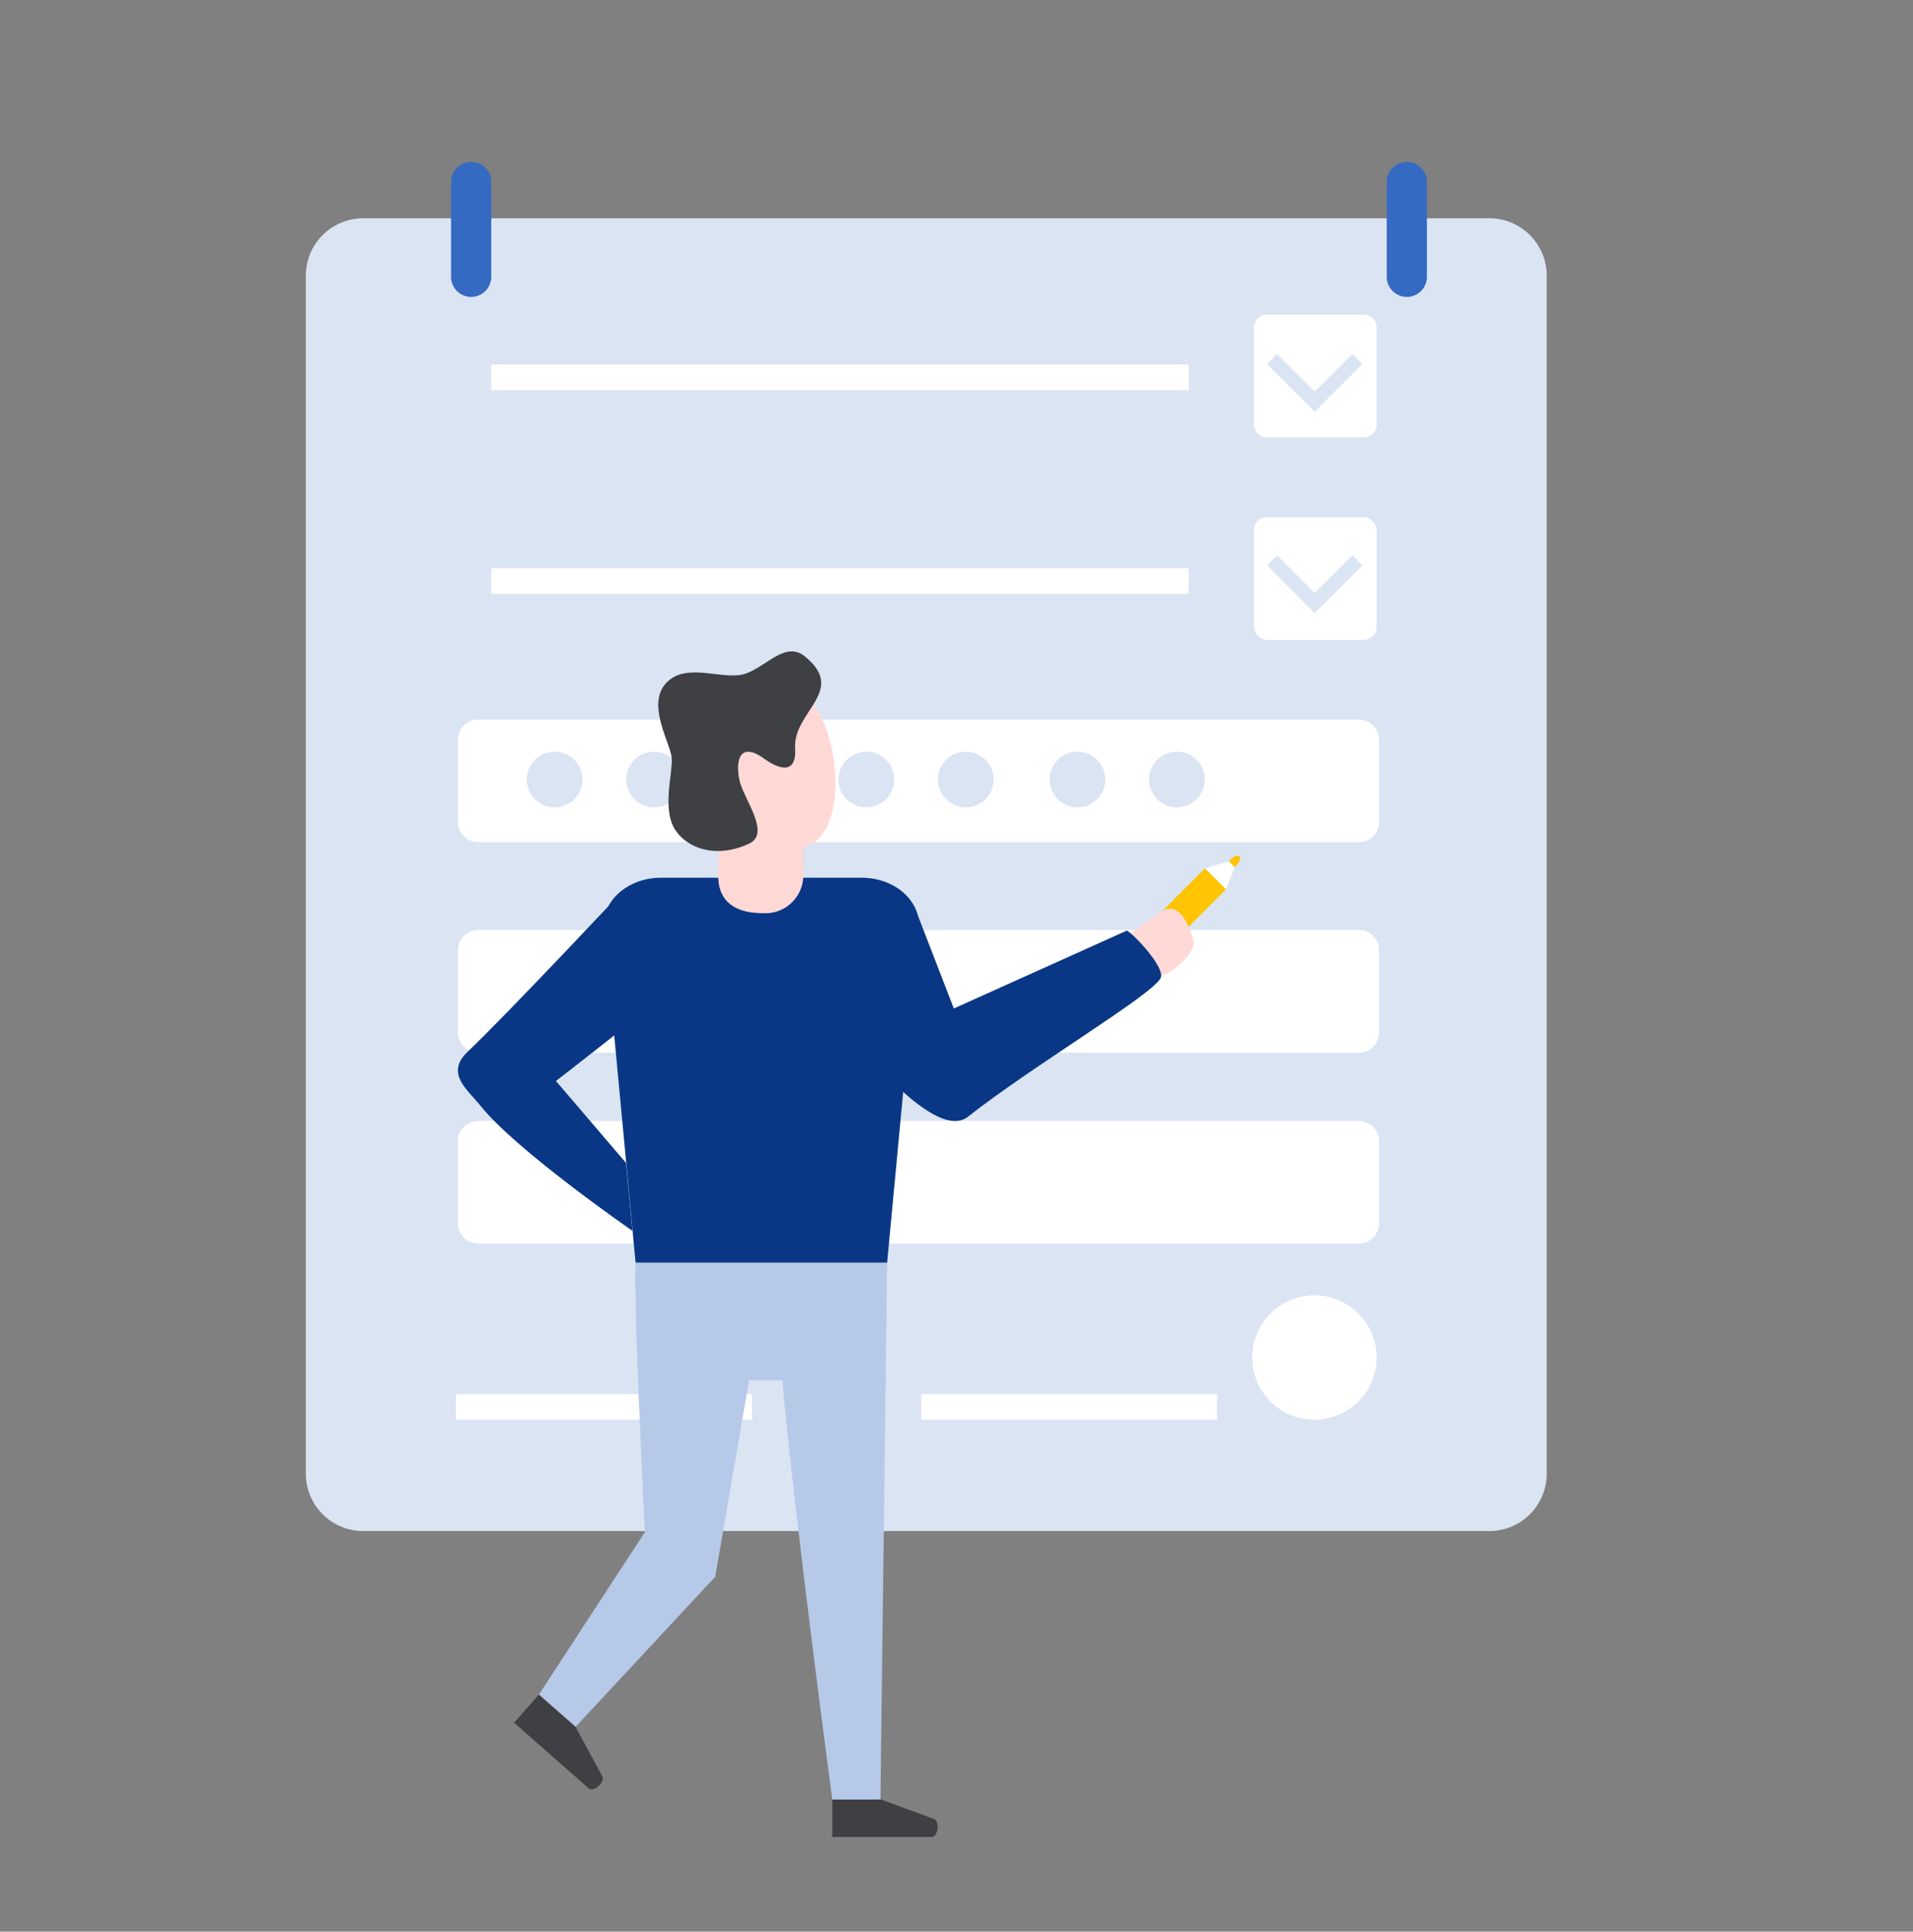
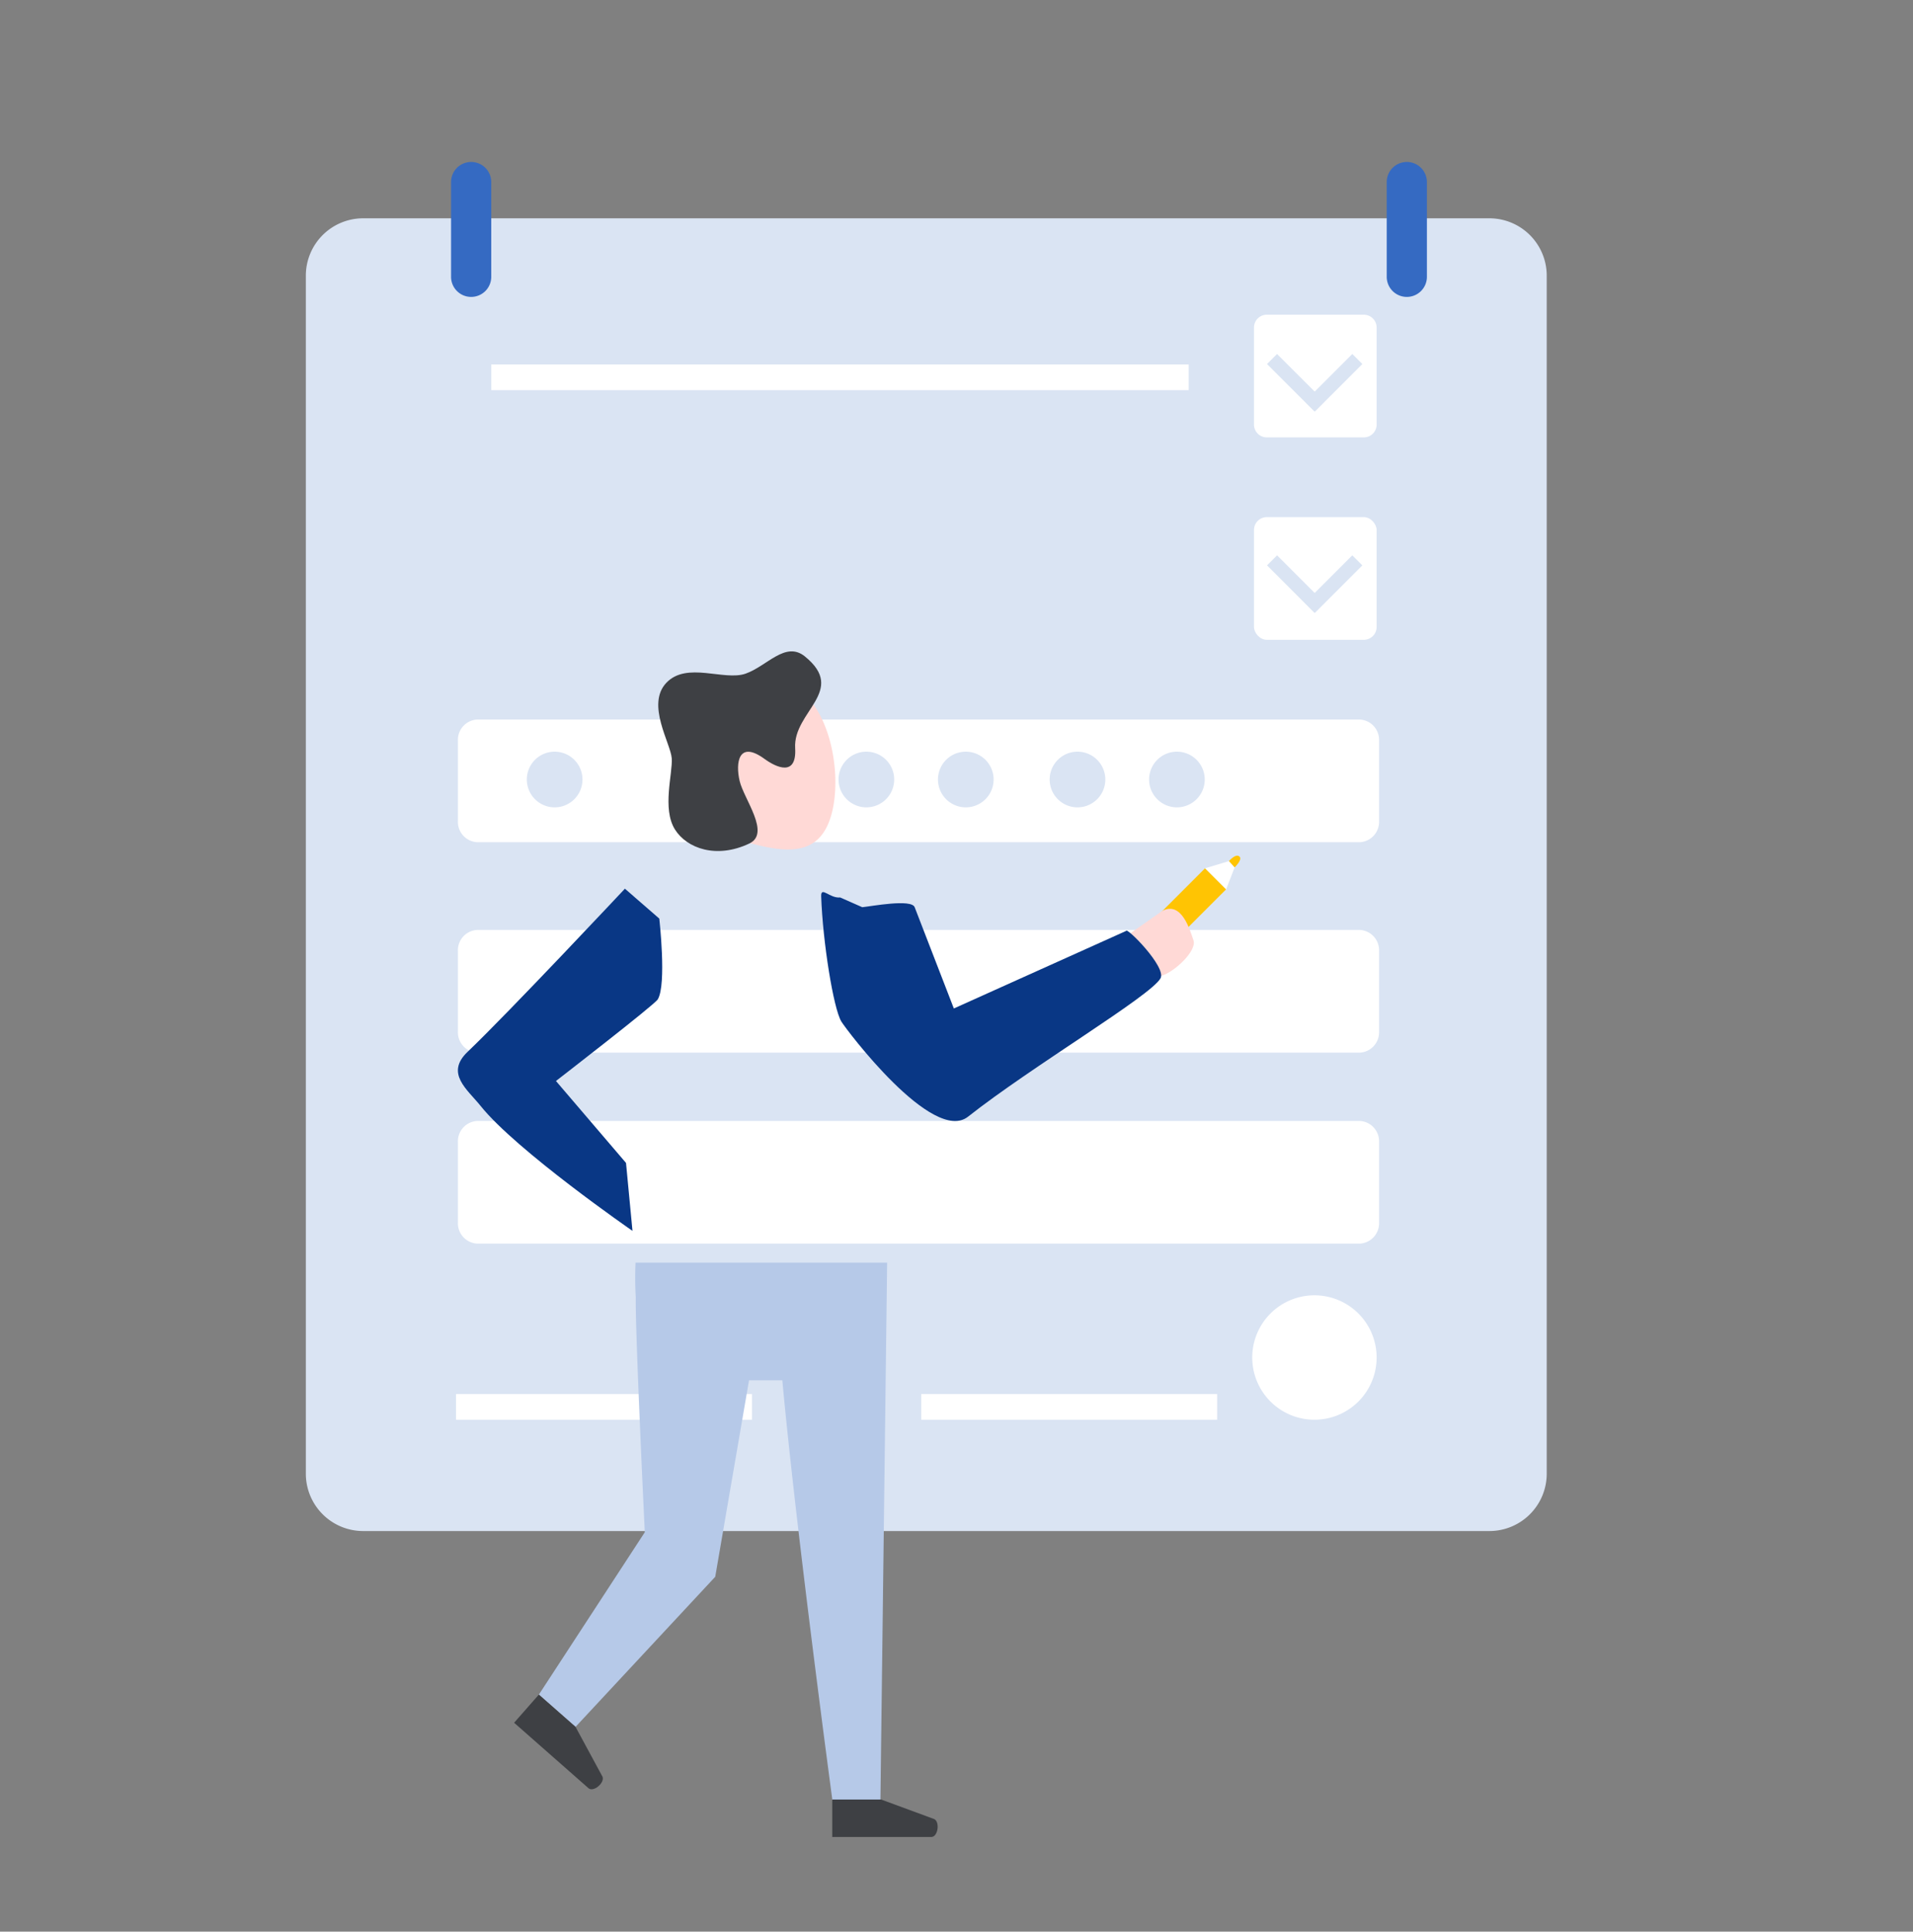
<svg xmlns="http://www.w3.org/2000/svg" width="319" height="322" viewBox="0 0 319 322">
  <rect x="0" y="0" width="319" height="322" fill="#808080" stroke="none" />
  <g id="apply01" transform="translate(-946 -99)">
    <g id="Group_1057" data-name="Group 1057" transform="translate(0 -2.756)">
      <g id="Group_1053" data-name="Group 1053" transform="translate(997 128.756)">
        <g id="Group_840" data-name="Group 840" transform="translate(161.202 102.824)">
          <path id="Path_836" data-name="Path 836" d="M-328.272,266.2a1.286,1.286,0,0,1-1.285,1.289,1.288,1.288,0,0,1-1.287-1.289,1.287,1.287,0,0,1,1.287-1.285A1.286,1.286,0,0,1-328.272,266.2Z" transform="translate(330.844 -264.918)" fill="#fff" />
        </g>
        <g id="Group_841" data-name="Group 841" transform="translate(195.43 88.026)">
          <path id="Path_837" data-name="Path 837" d="M-307.367,257.168a1.287,1.287,0,0,1-1.287,1.287,1.286,1.286,0,0,1-1.287-1.287,1.286,1.286,0,0,1,1.287-1.287A1.287,1.287,0,0,1-307.367,257.168Z" transform="translate(309.941 -255.881)" fill="#fff" />
        </g>
        <g id="Group_842" data-name="Group 842" transform="translate(195.218 145.9)">
          <path id="Path_838" data-name="Path 838" d="M-307.5,292.514a1.287,1.287,0,0,1-1.285,1.285,1.286,1.286,0,0,1-1.287-1.285,1.287,1.287,0,0,1,1.287-1.289A1.287,1.287,0,0,1-307.5,292.514Z" transform="translate(310.07 -291.225)" fill="#fff" />
        </g>
        <g id="Group_843" data-name="Group 843" transform="translate(0 9.392)">
          <path id="Rectangle_459" data-name="Rectangle 459" d="M9.561,0h187.8a9.561,9.561,0,0,1,9.561,9.561V209.269a9.562,9.562,0,0,1-9.562,9.562H9.561A9.561,9.561,0,0,1,0,209.269V9.561A9.561,9.561,0,0,1,9.561,0Z" fill="#dae4f3" />
        </g>
        <g id="Group_844" data-name="Group 844" transform="translate(30.916 33.757)">
          <rect id="Rectangle_460" data-name="Rectangle 460" width="116.302" height="4.278" fill="#fff" />
        </g>
        <g id="Group_845" data-name="Group 845" transform="translate(30.916 67.738)">
-           <rect id="Rectangle_461" data-name="Rectangle 461" width="116.302" height="4.278" fill="#fff" />
-         </g>
+           </g>
        <g id="Group_846" data-name="Group 846" transform="translate(30.916 101.72)">
          <rect id="Rectangle_462" data-name="Rectangle 462" width="116.302" height="4.276" fill="#fff" />
        </g>
        <g id="Group_847" data-name="Group 847" transform="translate(158.107 25.463)">
          <path id="Rectangle_463" data-name="Rectangle 463" d="M2.136,0H18.314a2.137,2.137,0,0,1,2.137,2.137V18.313a2.136,2.136,0,0,1-2.136,2.136H2.137A2.137,2.137,0,0,1,0,18.313V2.136A2.136,2.136,0,0,1,2.136,0Z" fill="#fff" />
        </g>
        <g id="Group_848" data-name="Group 848" transform="translate(158.107 59.204)">
          <rect id="Rectangle_464" data-name="Rectangle 464" width="20.451" height="20.452" rx="2.137" fill="#fff" />
        </g>
        <g id="Group_849" data-name="Group 849" transform="translate(25.359 92.948)">
          <path id="Path_839" data-name="Path 839" d="M-263.47,279.336H-410.531a3.392,3.392,0,0,1-3.273-3.5V262.383a3.391,3.391,0,0,1,3.273-3.5H-263.47a3.39,3.39,0,0,1,3.273,3.5v13.455A3.391,3.391,0,0,1-263.47,279.336Z" transform="translate(413.804 -258.887)" fill="#fff" />
        </g>
        <g id="Group_850" data-name="Group 850" transform="translate(25.359 128.026)">
          <path id="Path_840" data-name="Path 840" d="M-263.47,300.758H-410.531a3.392,3.392,0,0,1-3.273-3.5V283.8a3.391,3.391,0,0,1,3.273-3.5H-263.47a3.39,3.39,0,0,1,3.273,3.5V297.26A3.391,3.391,0,0,1-263.47,300.758Z" transform="translate(413.804 -280.309)" fill="#fff" />
        </g>
        <g id="Group_851" data-name="Group 851" transform="translate(25.359 159.863)">
          <path id="Path_841" data-name="Path 841" d="M-263.47,320.2H-410.531a3.392,3.392,0,0,1-3.273-3.5V303.25a3.392,3.392,0,0,1,3.273-3.5H-263.47a3.391,3.391,0,0,1,3.273,3.5V316.7A3.391,3.391,0,0,1-263.47,320.2Z" transform="translate(413.804 -299.752)" fill="#fff" />
        </g>
        <g id="Group_852" data-name="Group 852" transform="translate(25.041 205.388)">
          <rect id="Rectangle_465" data-name="Rectangle 465" width="49.35" height="4.279" fill="#fff" />
        </g>
        <g id="Group_855" data-name="Group 855" transform="translate(160.28 32.01)">
          <g id="Group_853" data-name="Group 853" transform="translate(0 0.002)">
            <rect id="Rectangle_466" data-name="Rectangle 466" width="2.367" height="11.187" transform="translate(0 1.674) rotate(-45.028)" fill="#dae4f3" />
          </g>
          <g id="Group_854" data-name="Group 854" transform="translate(6.311 0)">
            <rect id="Rectangle_467" data-name="Rectangle 467" width="11.188" height="2.367" transform="translate(0 7.91) rotate(-44.997)" fill="#dae4f3" />
          </g>
        </g>
        <g id="Group_858" data-name="Group 858" transform="translate(160.282 65.572)">
          <g id="Group_856" data-name="Group 856" transform="translate(0 0.002)">
            <rect id="Rectangle_468" data-name="Rectangle 468" width="2.367" height="11.186" transform="translate(0 1.673) rotate(-45)" fill="#dae4f3" />
          </g>
          <g id="Group_857" data-name="Group 857" transform="translate(6.311 0)">
            <rect id="Rectangle_469" data-name="Rectangle 469" width="11.187" height="2.367" transform="matrix(0.707, -0.707, 0.707, 0.707, 0, 7.914)" fill="#dae4f3" />
          </g>
        </g>
        <g id="Group_859" data-name="Group 859" transform="translate(24.215 0)">
          <path id="Path_842" data-name="Path 842" d="M-407.8,221.268a3.35,3.35,0,0,1-3.352,3.35h0a3.351,3.351,0,0,1-3.35-3.35V205.473a3.351,3.351,0,0,1,3.35-3.35h0a3.35,3.35,0,0,1,3.352,3.35Z" transform="translate(414.503 -202.123)" fill="#356ac2" />
        </g>
        <g id="Group_860" data-name="Group 860" transform="translate(180.242 0)">
          <path id="Path_843" data-name="Path 843" d="M-312.516,221.268a3.35,3.35,0,0,1-3.35,3.35h0a3.35,3.35,0,0,1-3.35-3.35V205.473a3.35,3.35,0,0,1,3.35-3.35h0a3.35,3.35,0,0,1,3.35,3.35Z" transform="translate(319.216 -202.123)" fill="#356ac2" />
        </g>
        <g id="Group_861" data-name="Group 861" transform="translate(102.616 205.388)">
          <rect id="Rectangle_470" data-name="Rectangle 470" width="49.35" height="4.279" fill="#fff" />
        </g>
        <path id="Path_844" data-name="Path 844" d="M-312.17,327.873a10.372,10.372,0,0,1-10.372,10.37,10.37,10.37,0,0,1-10.37-10.37,10.371,10.371,0,0,1,10.37-10.372A10.372,10.372,0,0,1-312.17,327.873Z" transform="translate(490.728 -128.575)" fill="#fff" />
        <g id="Group_862" data-name="Group 862" transform="translate(36.852 98.304)">
          <path id="Path_845" data-name="Path 845" d="M-400.455,267.29a4.64,4.64,0,0,1-4.641,4.639,4.638,4.638,0,0,1-4.639-4.639,4.64,4.64,0,0,1,4.639-4.641A4.641,4.641,0,0,1-400.455,267.29Z" transform="translate(409.734 -262.649)" fill="#dae4f3" />
-           <path id="Path_846" data-name="Path 846" d="M-390.33,267.29a4.64,4.64,0,0,1-4.641,4.639,4.638,4.638,0,0,1-4.639-4.639,4.64,4.64,0,0,1,4.639-4.641A4.641,4.641,0,0,1-390.33,267.29Z" transform="translate(416.188 -262.649)" fill="#dae4f3" />
          <path id="Path_847" data-name="Path 847" d="M-368.711,267.29a4.638,4.638,0,0,1-4.639,4.639,4.64,4.64,0,0,1-4.641-4.639,4.641,4.641,0,0,1,4.641-4.641A4.64,4.64,0,0,1-368.711,267.29Z" transform="translate(429.969 -262.649)" fill="#dae4f3" />
          <path id="Path_848" data-name="Path 848" d="M-358.586,267.29a4.638,4.638,0,0,1-4.639,4.639,4.639,4.639,0,0,1-4.64-4.639,4.641,4.641,0,0,1,4.64-4.641A4.64,4.64,0,0,1-358.586,267.29Z" transform="translate(436.423 -262.649)" fill="#dae4f3" />
          <path id="Path_849" data-name="Path 849" d="M-347.211,267.29a4.638,4.638,0,0,1-4.639,4.639,4.639,4.639,0,0,1-4.64-4.639,4.641,4.641,0,0,1,4.64-4.641A4.64,4.64,0,0,1-347.211,267.29Z" transform="translate(443.674 -262.649)" fill="#dae4f3" />
          <path id="Path_850" data-name="Path 850" d="M-337.086,267.29a4.638,4.638,0,0,1-4.639,4.639,4.639,4.639,0,0,1-4.64-4.639,4.641,4.641,0,0,1,4.64-4.641A4.64,4.64,0,0,1-337.086,267.29Z" transform="translate(450.129 -262.649)" fill="#dae4f3" />
        </g>
        <g id="Group_865" data-name="Group 865" transform="translate(38.857 183.48)">
          <g id="Group_864" data-name="Group 864">
            <g id="Group_863" data-name="Group 863">
              <path id="Path_851" data-name="Path 851" d="M-389.432,314.175h41.947l-1.118,89.613h-8.01s-6.065-45.082-8.349-70h-5.553l-5.636,32.756-23.293,25.019-6.116-5.377,17.663-27.069s-1.61-33.375-1.5-39.161A52.773,52.773,0,0,1-389.432,314.175Z" transform="translate(405.561 -314.175)" fill="#b6c9e8" />
            </g>
          </g>
        </g>
        <g id="Group_870" data-name="Group 870" transform="translate(49.715 119.315)">
          <g id="Group_869" data-name="Group 869">
            <g id="Group_868" data-name="Group 868">
              <g id="Group_867" data-name="Group 867">
                <g id="Group_866" data-name="Group 866">
-                   <path id="Path_852" data-name="Path 852" d="M-393.659,339.154h41.947l5.24-55.719c.468-4.544-3.925-8.446-9.514-8.446h-33.4c-5.585,0-9.979,3.9-9.51,8.446Z" transform="translate(398.93 -274.989)" fill="#093785" />
-                 </g>
+                   </g>
              </g>
            </g>
          </g>
        </g>
        <g id="Group_873" data-name="Group 873" transform="translate(68.775 109.021)">
          <g id="Group_872" data-name="Group 872">
            <g id="Group_871" data-name="Group 871">
-               <path id="Path_853" data-name="Path 853" d="M-379.9,284.9c-7.431,0-7.388-5.05-7.388-6.263v-8.225c0-1.862,2.777-1.7,4.431-1.7h5.318c1.654,0,4.431,1.51,4.431,3.372v6.558A6.324,6.324,0,0,1-379.9,284.9Z" transform="translate(387.29 -268.703)" fill="#ffd9d6" />
-             </g>
+               </g>
          </g>
        </g>
        <g id="Group_874" data-name="Group 874" transform="translate(62.379 86.257)">
          <path id="Path_854" data-name="Path 854" d="M-366,277.559c-2.139,7.229-8.182,6.124-15.412,3.989a13.656,13.656,0,0,1-9.224-16.964,13.647,13.647,0,0,1,16.959-9.219C-366.444,257.5-363.862,270.329-366,277.559Z" transform="translate(391.196 -254.8)" fill="#ffd9d6" />
        </g>
        <g id="Group_879" data-name="Group 879" transform="translate(25.36 121.144)">
          <g id="Group_878" data-name="Group 878">
            <g id="Group_877" data-name="Group 877">
              <g id="Group_876" data-name="Group 876">
                <g id="Group_875" data-name="Group 875">
                  <path id="Path_855" data-name="Path 855" d="M-385.958,276.106s-19.4,20.686-26.238,27.2c-3.774,3.6,0,6.291,2.156,8.991,5.982,7.473,25.346,20.851,25.346,20.851l-1.079-11.328-11.682-13.658s16.434-12.693,16.98-13.609c1.5-2.492.252-13.463.252-13.463Z" transform="translate(413.803 -276.106)" fill="#093785" />
                </g>
              </g>
            </g>
          </g>
        </g>
        <g id="Group_882" data-name="Group 882" transform="translate(87.782 272.976)">
          <g id="Group_881" data-name="Group 881">
            <g id="Group_880" data-name="Group 880">
              <path id="Path_856" data-name="Path 856" d="M-367.537,368.831h-8.145v6.249h16.519c1.091,0,1.465-2.45.509-2.977Z" transform="translate(375.682 -368.831)" fill="#3e4044" />
            </g>
          </g>
        </g>
        <g id="Group_885" data-name="Group 885" transform="translate(34.73 255.488)">
          <g id="Group_884" data-name="Group 884">
            <g id="Group_883" data-name="Group 883">
              <path id="Path_857" data-name="Path 857" d="M-397.839,363.528l-6.116-5.377-4.126,4.693,12.4,10.909c.817.72,2.717-.871,2.348-1.9Z" transform="translate(408.081 -358.151)" fill="#3e4044" />
            </g>
          </g>
        </g>
        <g id="Group_888" data-name="Group 888" transform="translate(58.768 81.582)">
          <g id="Group_887" data-name="Group 887">
            <g id="Group_886" data-name="Group 886">
              <path id="Path_858" data-name="Path 858" d="M-368.954,252.788c-3.242-2.626-6.293,1.616-9.887,2.874s-9.8-2.066-13.214,1.528.72,10.067.9,12.585-1.642,8.394.537,11.862c1.978,3.149,6.921,4.945,12.405,2.337,3.586-1.7-.9-7.367-1.619-10.424s-.178-6.83,4.136-3.686c1.954,1.425,5.409,3.051,5.122-1.8C-370.932,261.954-361.852,258.54-368.954,252.788Z" transform="translate(393.401 -251.946)" fill="#3e4044" />
            </g>
          </g>
        </g>
        <g id="Group_889" data-name="Group 889" transform="translate(140.477 117.74)">
          <rect id="Rectangle_471" data-name="Rectangle 471" width="13.396" height="4.967" transform="matrix(0.707, -0.707, 0.707, 0.707, 0, 9.47)" fill="#ffc403" />
        </g>
        <g id="Group_890" data-name="Group 890" transform="translate(137.066 124.492)">
          <path id="Path_859" data-name="Path 859" d="M-339.972,289.319c2.189-.63,5.937-4.184,5.341-5.9-.586-1.688-1.95-6.592-5.191-4.921l-5.762,4.038,2.815,7.593Z" transform="translate(345.584 -278.151)" fill="#ffd9d6" />
        </g>
        <g id="Group_891" data-name="Group 891" transform="translate(85.935 121.707)">
          <path id="Path_860" data-name="Path 860" d="M-361.22,278.975l6.532,16.879,28.718-12.923c0-.792,6.8,6.047,5.742,7.9-1.714,3-21.536,14.719-32.078,23.05-5.895,4.659-20.326-14.49-21.151-15.864-1.315-2.2-3.1-13.281-3.352-20.868-.057-1.754,1.423.385,3.167.2l3.684,1.624C-368.443,278.819-361.75,277.549-361.22,278.975Z" transform="translate(376.81 -276.45)" fill="#093785" />
        </g>
        <g id="Group_892" data-name="Group 892" transform="translate(149.95 116.537)">
          <path id="Path_861" data-name="Path 861" d="M-337.716,274.5l3.513,3.512,1.418-3.662-.944-1.052Z" transform="translate(337.716 -273.293)" fill="#fff" />
        </g>
        <g id="Group_893" data-name="Group 893" transform="translate(153.938 115.642)">
          <path id="Path_862" data-name="Path 862" d="M-335.28,273.642l.943,1.051s1.339-1.269.825-1.785C-334.13,272.289-335.28,273.642-335.28,273.642Z" transform="translate(335.28 -272.746)" fill="#ffc403" />
        </g>
      </g>
    </g>
    <rect id="Rectangle_525" data-name="Rectangle 525" width="319" height="322" transform="translate(946 99)" fill="none" />
  </g>
</svg>